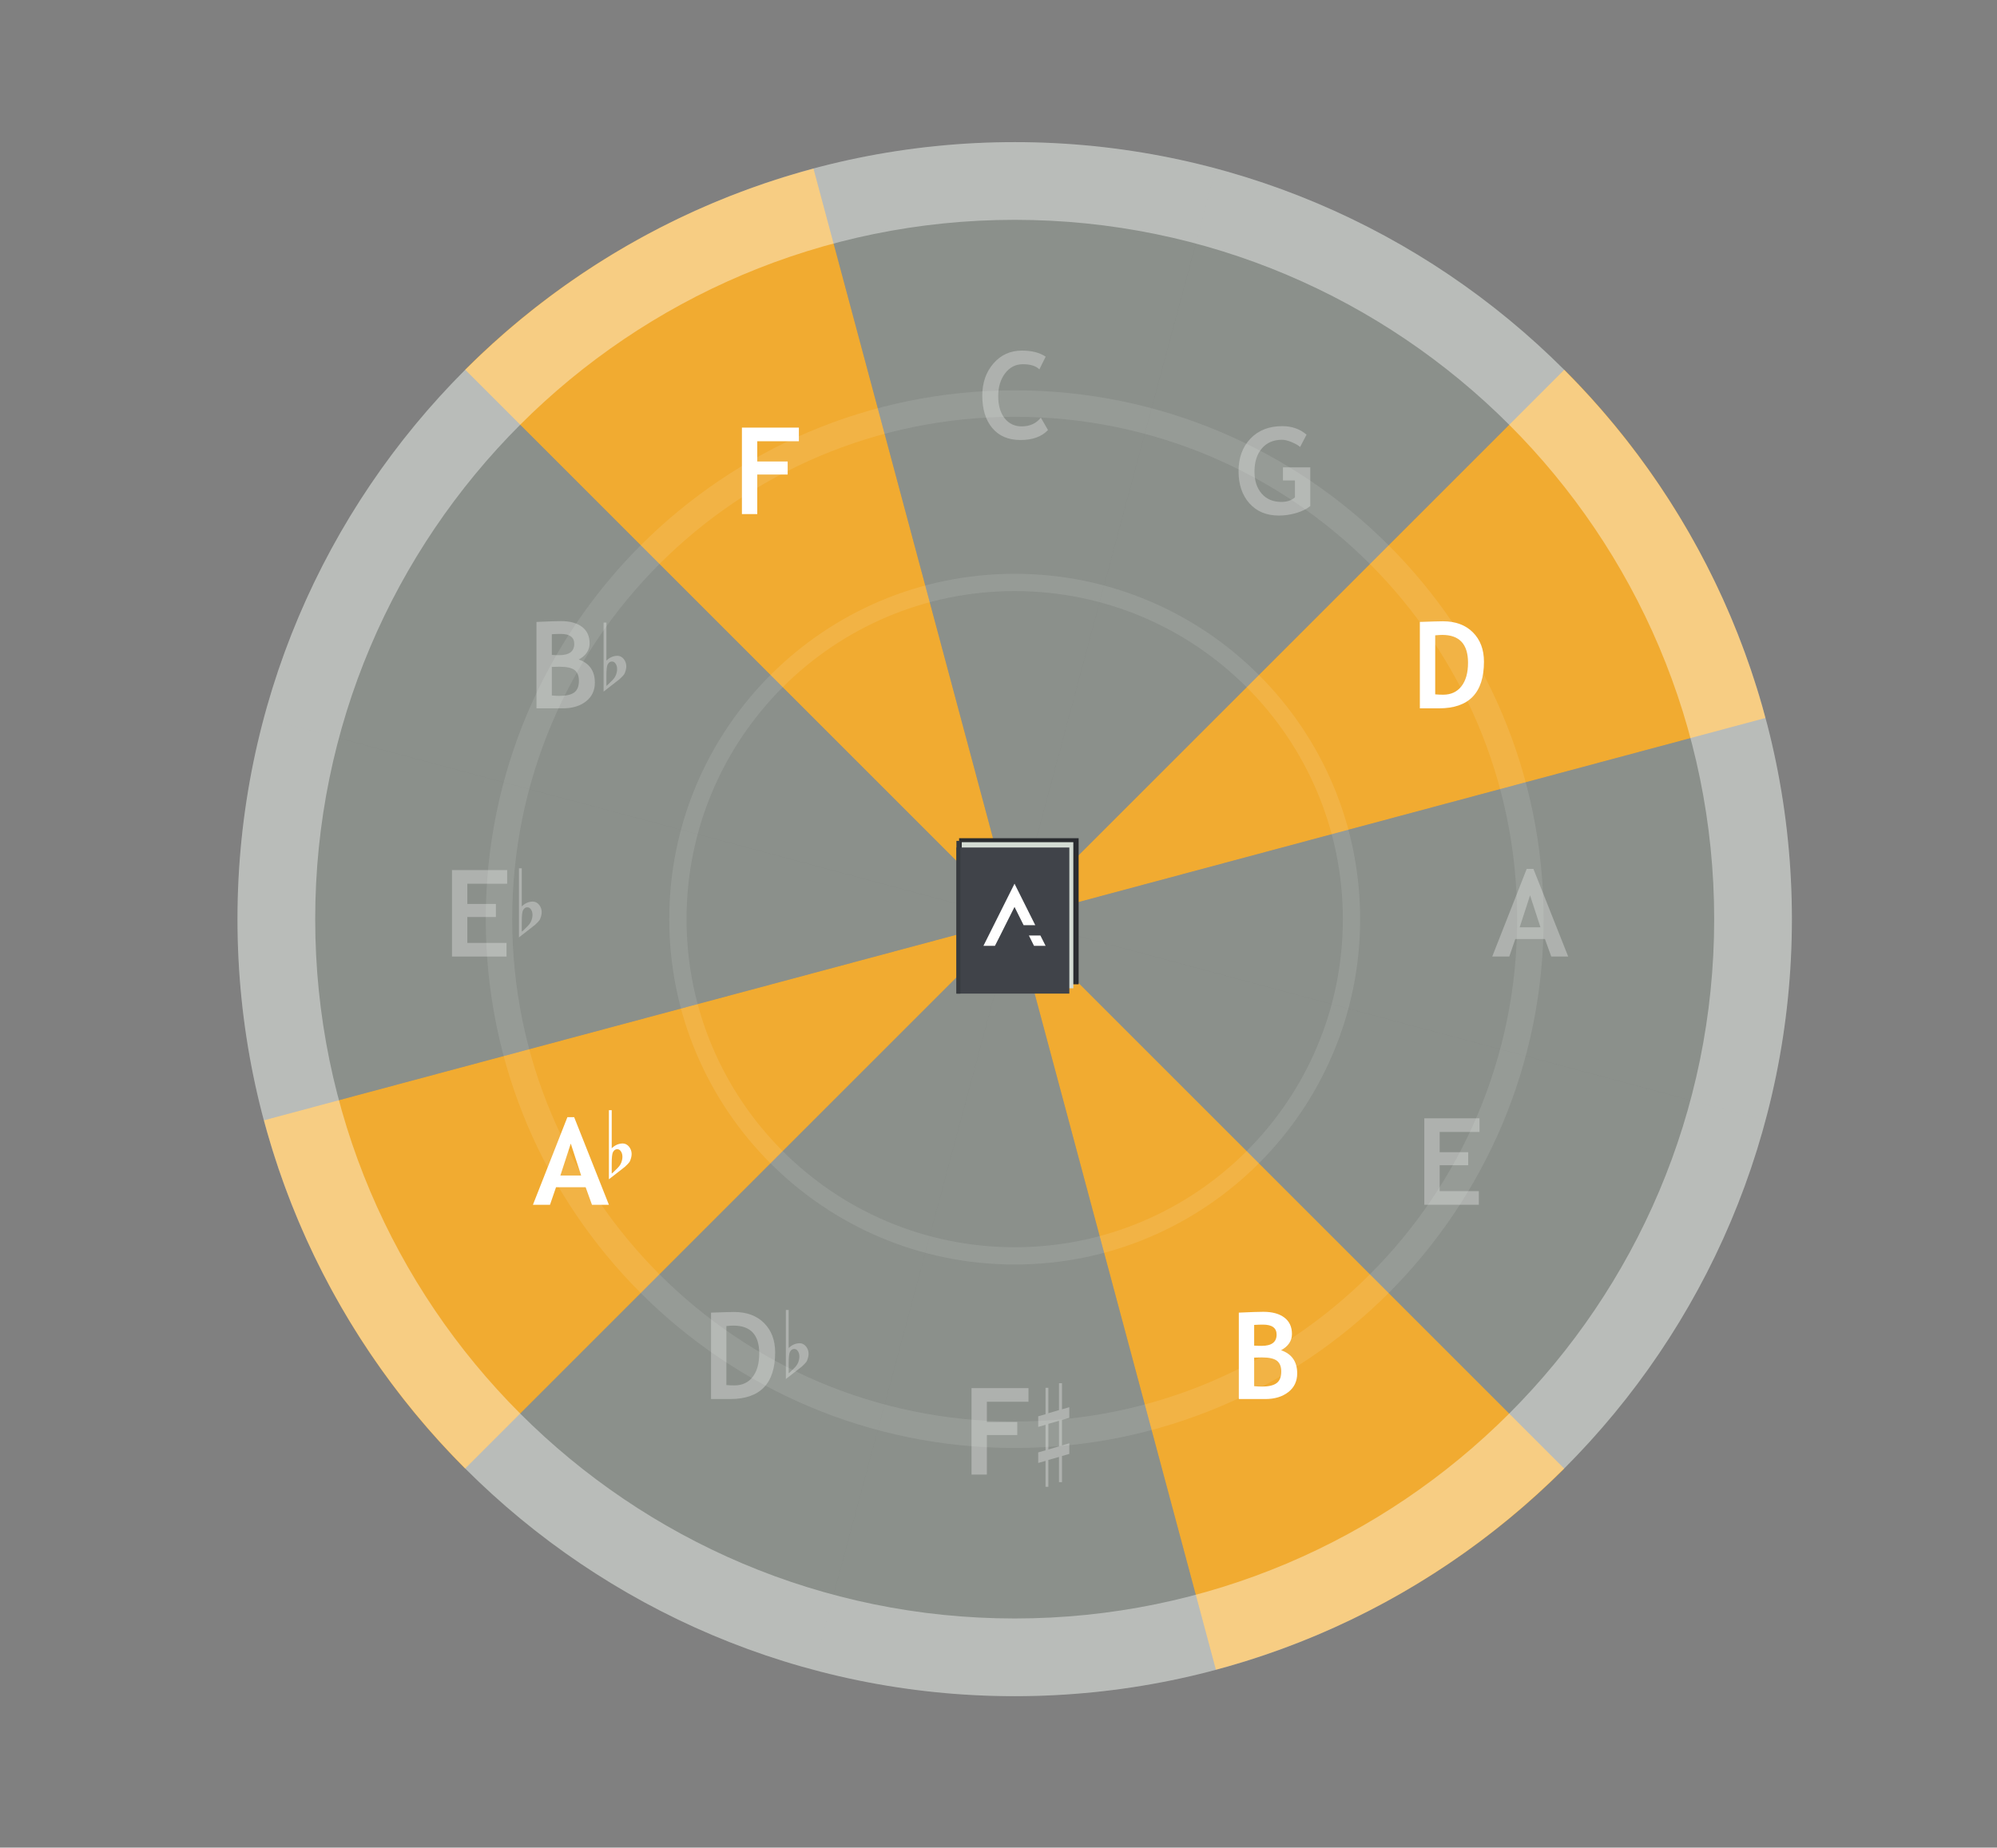
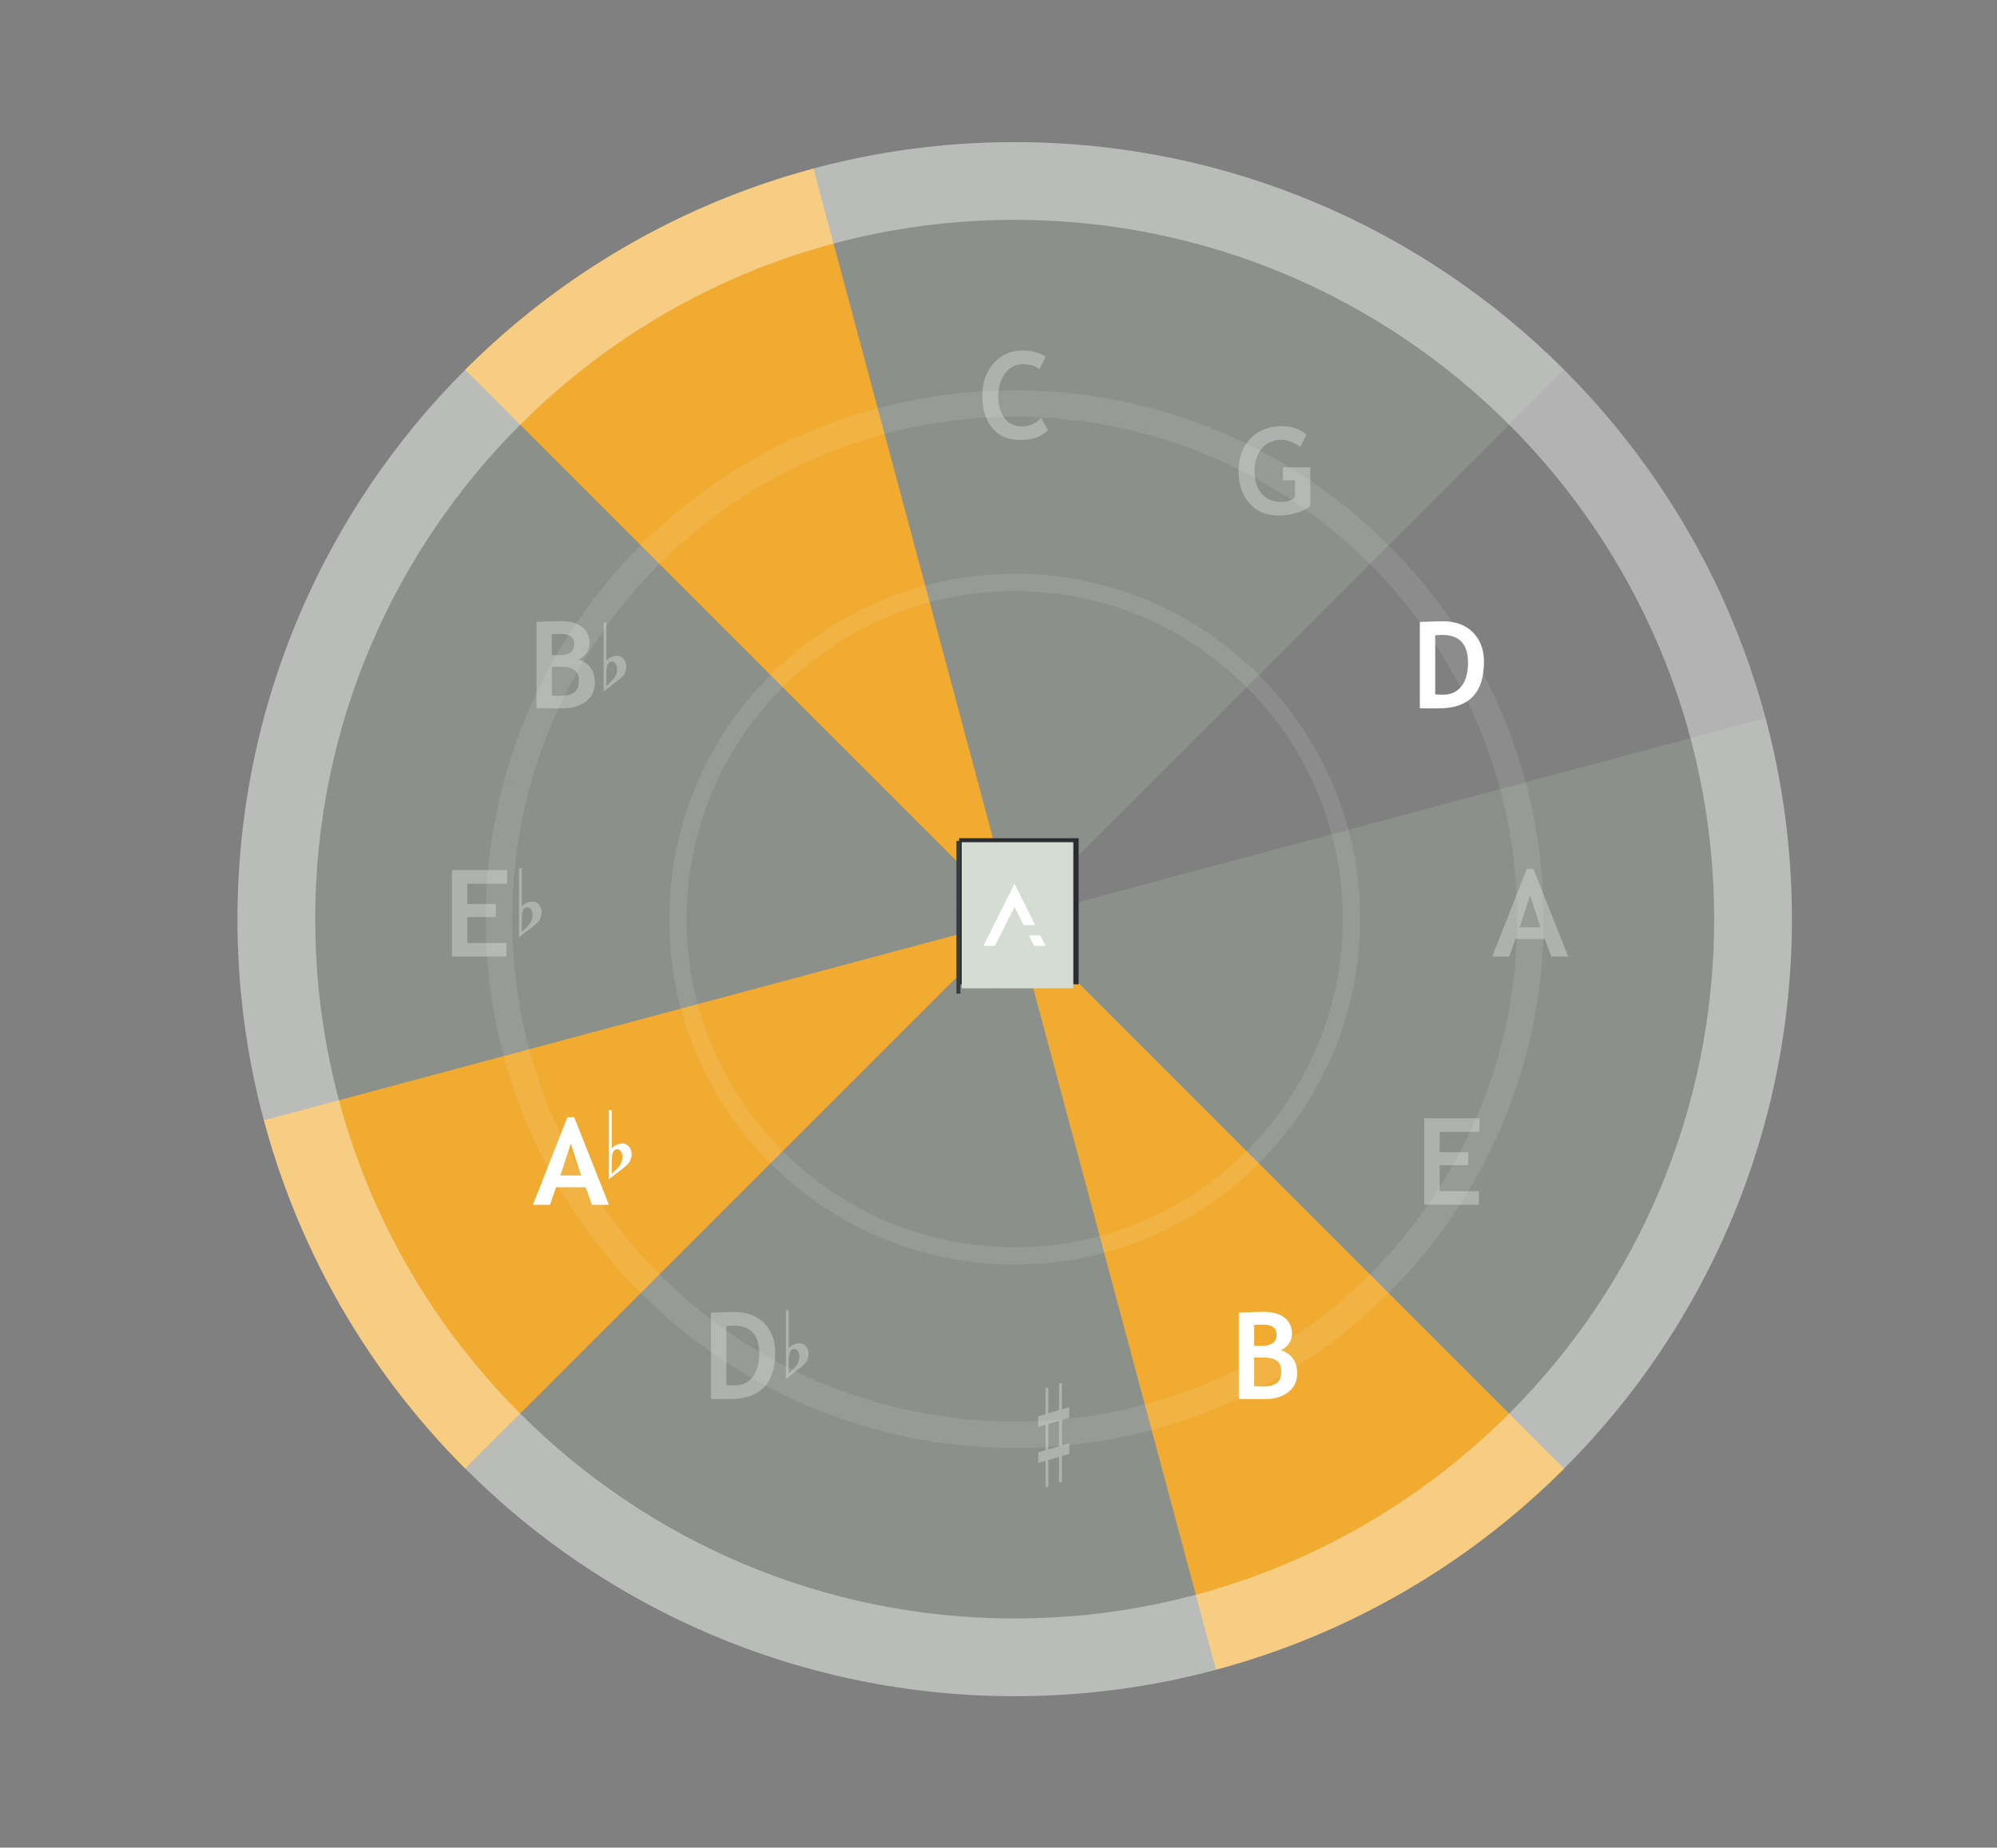
<svg xmlns="http://www.w3.org/2000/svg" xmlns:ns1="http://www.serif.com/" width="1850.0px" height="1712.0px" viewBox="0 0 1850 1712" version="1.1" xml:space="preserve" style="fill-rule:evenodd;clip-rule:evenodd;stroke-linejoin:round;stroke-miterlimit:2;">
  <rect x="0" y="0" width="1850" height="1712" fill="#808080" stroke="none" />
  <rect id="axis-subdominant-axis" x="0" y="0.337" width="1850" height="1711.35" style="fill:none;" />
  <path id="Db域" d="M430.883,1360.81c89.369,89.369 200.687,153.639 322.767,186.35l186.35,-695.466l-509.117,509.116Z" style="fill:#a5b6a6;fill-opacity:0.3;" />
  <path id="F域" d="M753.65,156.222c-122.08,32.711 -233.398,96.981 -322.767,186.35l509.117,509.117l-186.35,-695.467Z" style="fill:#f1ab31;" />
  <path id="G域" d="M1449.12,342.572c-89.369,-89.369 -200.687,-153.639 -322.767,-186.35l-186.35,695.467l509.117,-509.117Z" style="fill:#a5b6a6;fill-opacity:0.3;" />
  <path id="B域" d="M1126.35,1547.15c122.08,-32.711 233.398,-96.981 322.767,-186.35l-509.117,-509.116l186.35,695.466Z" style="fill:#f1ab31;" />
  <path id="Ab域" d="M244.533,1038.04c32.712,122.08 96.981,233.399 186.35,322.767l509.117,-509.116l-695.467,186.349Z" style="fill:#f1ab31;" />
  <path id="Bb域" d="M430.883,342.572c-89.369,89.368 -153.638,200.687 -186.35,322.767l695.467,186.35l-509.117,-509.117Z" style="fill:#a5b6a6;fill-opacity:0.3;" />
-   <path id="D域" d="M1635.47,665.339c-32.712,-122.08 -96.981,-233.399 -186.35,-322.767l-509.117,509.117l695.467,-186.35Z" style="fill:#f1ab31;" />
  <path id="E域" d="M1449.12,1360.81c89.369,-89.368 153.638,-200.687 186.35,-322.767l-695.467,-186.349l509.117,509.116Z" style="fill:#a5b6a6;fill-opacity:0.3;" />
  <path id="F-域" ns1:id="F#域" d="M753.65,1547.15c60.778,16.285 123.428,24.534 186.35,24.534c62.922,0 125.572,-8.249 186.35,-24.534l-186.35,-695.466l-186.35,695.466Z" style="fill:#a5b6a6;fill-opacity:0.3;" />
  <path id="Eb域" d="M244.533,665.339c-16.285,60.777 -24.533,123.428 -24.533,186.35c0,62.921 8.248,125.571 24.533,186.349l695.467,-186.349l-695.467,-186.35Z" style="fill:#a5b6a6;fill-opacity:0.3;" />
  <path id="A域" d="M1635.47,1038.04c16.285,-60.778 24.533,-123.428 24.533,-186.349c0,-62.922 -8.248,-125.573 -24.533,-186.35l-695.467,186.35l695.467,186.349Z" style="fill:#a5b6a6;fill-opacity:0.3;" />
  <path id="C域" d="M1126.35,156.222c-60.778,-16.285 -123.428,-24.533 -186.35,-24.533c-62.922,0 -125.572,8.248 -186.35,24.533l186.35,695.467l186.35,-695.467Z" style="fill:#a5b6a6;fill-opacity:0.3;" />
  <path id="C" d="M940,131.689c397.379,0 720,322.621 720,720c0,397.378 -322.621,720 -720,720c-397.379,0 -720,-322.622 -720,-720c0,-397.379 322.621,-720 720,-720Zm0,72c357.641,0 648,290.359 648,648c0,357.64 -290.359,648 -648,648c-357.641,0 -648,-290.36 -648,-648c0,-357.641 290.359,-648 648,-648Z" style="fill:#fff;fill-opacity:0.4;" />
  <path id="C1" ns1:id="C" d="M940,361.689c270.438,0 490,219.561 490,490c0,270.438 -219.562,490 -490,490c-270.438,0 -490,-219.562 -490,-490c0,-270.439 219.562,-490 490,-490Zm0,24.5c256.916,0 465.5,208.583 465.5,465.5c0,256.916 -208.584,465.5 -465.5,465.5c-256.916,0 -465.5,-208.584 -465.5,-465.5c0,-256.917 208.584,-465.5 465.5,-465.5Z" style="fill:#fff;fill-opacity:0.1;" />
  <g>
    <rect id="Chordex" x="888.504" y="776.689" width="110.731" height="135.373" style="fill:#2a2c30;" />
    <rect id="Chordex1" ns1:id="Chordex" x="890.937" y="780.381" width="103.375" height="135.373" style="fill:#d4dcd4;" />
-     <rect id="Chordex2" ns1:id="Chordex" x="886.014" y="785.303" width="104.606" height="135.373" style="fill:#404349;" />
    <rect id="Chordex3" ns1:id="Chordex" x="886.014" y="779.163" width="3.692" height="141.526" style="fill:#373a3f;" />
    <path d="M931.344,857.271l8.496,-16.92l8.424,16.92l10.8,0l-19.224,-38.448l-28.8,57.6l10.656,0l4.896,-9.648l4.752,-9.504Zm32.472,9.576l-10.656,0l4.752,9.576l10.728,0l-4.824,-9.576Z" style="fill:#fff;fill-rule:nonzero;" />
  </g>
  <path id="C2" ns1:id="C" d="M940,531.689c176.613,0 320,143.387 320,320c0,176.612 -143.387,320 -320,320c-176.613,0 -320,-143.388 -320,-320c0,-176.613 143.387,-320 320,-320Zm0,16c167.782,0 304,136.217 304,304c0,167.782 -136.218,304 -304,304c-167.782,0 -304,-136.218 -304,-304c0,-167.783 136.218,-304 304,-304Z" style="fill:#fff;fill-opacity:0.1;" />
  <g>
    <path d="M521.486,656.345l-24.5,0l0,-80.063c10.792,-0.51 18.357,-0.765 22.696,-0.765c8.312,0 14.811,1.777 19.496,5.332c4.685,3.554 7.027,8.631 7.027,15.23c0,6.344 -3.354,11.357 -10.062,15.039c9.953,3.464 14.929,10.61 14.929,21.438c0,7.291 -2.752,13.079 -8.258,17.363c-5.505,4.284 -12.614,6.426 -21.328,6.426Zm-10.281,-68.688l0,19.196c2.188,0.145 4.484,0.218 6.891,0.218c9.26,0 13.89,-3.481 13.89,-10.445c0,-6.161 -4.211,-9.242 -12.633,-9.242c-2.223,0 -4.94,0.091 -8.148,0.273Zm0,30.297l0,26.469c2.88,0.255 5.214,0.383 7,0.383c6.344,0 10.947,-1.076 13.809,-3.227c2.862,-2.151 4.293,-5.724 4.293,-10.719c0,-4.557 -1.331,-7.875 -3.993,-9.953c-2.661,-2.078 -7.309,-3.117 -13.945,-3.117c-1.385,0 -3.773,0.055 -7.164,0.164Z" style="fill:#fff;fill-opacity:0.3;fill-rule:nonzero;" />
    <path id="flat" d="M561.763,576.837l0,28.478c0,0 0,2.262 0,6.786c3.006,-2.898 6.379,-4.382 10.12,-4.453c2.337,0 4.341,1.025 6.011,3.075c1.47,1.909 2.238,4.029 2.304,6.362c0.067,1.838 -0.367,3.959 -1.302,6.362c-0.334,0.99 -1.069,2.05 -2.204,3.181c-0.869,0.848 -1.77,1.732 -2.705,2.651c-4.943,3.817 -9.886,7.67 -14.829,11.558l0,-64l2.605,0m8.116,37.597c-0.802,-0.989 -1.837,-1.484 -3.106,-1.484c-1.603,0 -2.906,0.954 -3.908,2.863c-0.734,1.484 -1.102,4.983 -1.102,10.497l0,9.119c0.067,0.283 1.937,-1.449 5.611,-5.196c2.004,-1.979 3.306,-4.312 3.907,-6.998c0.268,-1.06 0.401,-2.121 0.401,-3.181c0,-2.333 -0.601,-4.206 -1.803,-5.62" style="fill:#fff;fill-opacity:0.3;fill-rule:nonzero;" />
  </g>
  <g>
    <path id="flat1" ns1:id="flat" d="M566.693,1028.72l0,28.479c0,0 0,2.262 0,6.786c3.006,-2.898 6.379,-4.383 10.119,-4.453c2.338,0 4.342,1.025 6.012,3.075c1.469,1.908 2.237,4.029 2.304,6.362c0.067,1.838 -0.367,3.958 -1.302,6.362c-0.334,0.989 -1.069,2.05 -2.205,3.181c-0.868,0.848 -1.77,1.732 -2.705,2.651c-4.943,3.817 -9.885,7.669 -14.828,11.557l0,-64l2.605,0m8.115,37.598c-0.801,-0.99 -1.836,-1.485 -3.106,-1.485c-1.603,0 -2.905,0.955 -3.907,2.863c-0.735,1.485 -1.102,4.984 -1.102,10.498l0,9.119c0.067,0.282 1.937,-1.45 5.611,-5.196c2.003,-1.979 3.306,-4.312 3.907,-6.998c0.267,-1.061 0.401,-2.121 0.401,-3.181c0,-2.333 -0.601,-4.206 -1.804,-5.62" style="fill:#fff;fill-rule:nonzero;" />
    <path d="M548.393,1116.35l-5.852,-16.242l-27.453,0l-5.578,16.242l-15.805,0l31.938,-81.211l6.234,0l32.211,81.211l-15.695,0Zm-19.633,-56.711l-9.625,29.586l19.25,0l-9.625,-29.586Z" style="fill:#fff;fill-rule:nonzero;" />
  </g>
  <g>
    <path id="flat2" ns1:id="flat" d="M730.626,1213.81l0,28.479c0,0 0,2.262 0,6.786c3.006,-2.898 6.379,-4.382 10.12,-4.453c2.338,0 4.341,1.025 6.011,3.075c1.47,1.908 2.238,4.029 2.305,6.362c0.066,1.838 -0.368,3.958 -1.303,6.362c-0.334,0.989 -1.068,2.05 -2.204,3.181c-0.868,0.848 -1.77,1.732 -2.705,2.651c-4.943,3.817 -9.886,7.669 -14.829,11.557l0,-64l2.605,0m8.116,37.598c-0.802,-0.99 -1.837,-1.484 -3.106,-1.484c-1.603,0 -2.906,0.954 -3.907,2.862c-0.735,1.485 -1.103,4.984 -1.103,10.498l0,9.119c0.067,0.282 1.937,-1.449 5.611,-5.196c2.004,-1.979 3.306,-4.312 3.908,-6.998c0.267,-1.061 0.4,-2.121 0.4,-3.181c0,-2.333 -0.601,-4.206 -1.803,-5.62" style="fill:#fff;fill-opacity:0.3;fill-rule:nonzero;" />
    <path d="M676.478,1296.35l-17.773,0l0,-80.063c11.339,-0.401 18.466,-0.601 21.383,-0.601c11.667,0 20.918,3.418 27.754,10.254c6.836,6.836 10.254,15.905 10.254,27.207c0,28.802 -13.873,43.203 -41.618,43.203Zm-3.554,-67.649l0,54.688c2.297,0.219 4.776,0.328 7.437,0.328c7.183,0 12.806,-2.607 16.871,-7.82c4.065,-5.214 6.098,-12.506 6.098,-21.875c0,-17.136 -7.966,-25.703 -23.898,-25.703c-1.532,0 -3.701,0.127 -6.508,0.382Z" style="fill:#fff;fill-opacity:0.3;fill-rule:nonzero;" />
  </g>
  <g>
    <path id="flat3" ns1:id="flat" d="M483.38,804.578l0,28.478c0,0 0,2.263 0,6.787c3.006,-2.899 6.379,-4.383 10.12,-4.454c2.338,0 4.341,1.025 6.011,3.075c1.47,1.909 2.238,4.029 2.305,6.362c0.066,1.838 -0.368,3.959 -1.303,6.362c-0.334,0.99 -1.069,2.05 -2.204,3.181c-0.868,0.848 -1.77,1.732 -2.705,2.651c-4.943,3.817 -9.886,7.67 -14.829,11.558l0,-64l2.605,0m8.116,37.597c-0.802,-0.989 -1.837,-1.484 -3.106,-1.484c-1.603,0 -2.906,0.954 -3.908,2.863c-0.734,1.484 -1.102,4.983 -1.102,10.497l0,9.119c0.067,0.283 1.937,-1.449 5.611,-5.196c2.004,-1.979 3.306,-4.312 3.908,-6.998c0.267,-1.06 0.4,-2.121 0.4,-3.181c0,-2.333 -0.601,-4.206 -1.803,-5.62" style="fill:#fff;fill-opacity:0.3;fill-rule:nonzero;" />
    <path d="M432.924,818.86l0,18.758l26.469,0l0,12.086l-26.469,0l0,24.008l36.312,0l0,12.633l-50.531,0l0,-80.117l51.133,0l0,12.632l-36.914,0Z" style="fill:#fff;fill-opacity:0.3;fill-rule:nonzero;" />
  </g>
  <path d="M968.711,330.493l-5.852,11.758c-3.171,-3.172 -8.276,-4.758 -15.312,-4.758c-6.672,0 -12.141,2.798 -16.406,8.395c-4.266,5.596 -6.399,12.678 -6.399,21.246c0,8.568 1.978,15.367 5.934,20.398c3.956,5.032 9.233,7.547 15.832,7.547c7.547,0 13.453,-2.698 17.719,-8.094l6.617,11.485c-5.797,6.161 -14.292,9.242 -25.485,9.242c-11.192,0 -19.888,-3.682 -26.086,-11.047c-6.197,-7.364 -9.296,-17.409 -9.296,-30.133c0,-11.849 3.436,-21.756 10.308,-29.722c6.873,-7.967 15.668,-11.95 26.387,-11.95c9.187,0 16.534,1.878 22.039,5.633Z" style="fill:#fff;fill-opacity:0.3;fill-rule:nonzero;" />
  <g>
-     <path d="M914.219,1298.86l0,18.758l28.164,0l0,12.086l-28.164,0l0,36.641l-14.219,0l0,-80.117l52.773,0l0,12.632l-38.554,0Z" style="fill:#fff;fill-opacity:0.3;fill-rule:nonzero;" />
    <path id="sharp" d="M971.187,1343.1l0,-23.777l9.853,-2.79l0,23.655l-9.853,2.912Zm19.401,-5.752l-6.774,1.991l0,-23.655l6.774,-1.941l0,-9.826l-6.774,1.941l0,-24.17l-2.774,0l0,24.902l-9.853,2.907l0,-23.503l-2.616,0l0,24.398l-6.774,1.946l0,9.846l6.774,-1.941l0,23.61l-6.774,1.936l0,9.806l6.774,-1.941l0,24.034l2.616,0l0,-24.893l9.853,-2.78l0,23.381l2.774,0l0,-24.261l6.774,-1.946l0,-9.841Z" style="fill:#fff;fill-opacity:0.3;fill-rule:nonzero;" />
  </g>
  <path d="M1210.38,402.735l-5.961,11.43c-1.677,-1.495 -4.266,-2.98 -7.766,-4.457c-3.5,-1.477 -6.508,-2.215 -9.023,-2.215c-7.875,0 -14.091,2.671 -18.649,8.012c-4.557,5.341 -6.836,12.496 -6.836,21.465c0,8.531 2.234,15.349 6.7,20.453c4.466,5.104 10.545,7.656 18.238,7.656c5.068,0 9.242,-1.385 12.523,-4.156l0,-15.75l-11.101,0l0,-12.141l25.32,0l0,35.875c-3.39,2.771 -7.756,4.931 -13.098,6.481c-5.341,1.549 -10.654,2.324 -15.941,2.324c-11.484,0 -20.59,-3.764 -27.316,-11.293c-6.727,-7.529 -10.09,-17.473 -10.09,-29.832c0,-12.359 3.664,-22.404 10.992,-30.133c7.328,-7.729 17.19,-11.594 29.586,-11.594c8.786,0 16.26,2.625 22.422,7.875Z" style="fill:#fff;fill-opacity:0.3;fill-rule:nonzero;" />
-   <path d="M701.523,408.86l0,18.758l28.165,0l0,12.086l-28.165,0l0,36.641l-14.218,0l0,-80.117l52.773,0l0,12.632l-38.555,0Z" style="fill:#fff;fill-rule:nonzero;" />
  <path d="M1172.13,1296.35l-24.5,0l0,-80.063c10.792,-0.51 18.357,-0.765 22.695,-0.765c8.313,0 14.811,1.777 19.496,5.332c4.685,3.554 7.028,8.631 7.028,15.23c0,6.344 -3.355,11.357 -10.063,15.039c9.953,3.464 14.93,10.61 14.93,21.438c0,7.291 -2.753,13.079 -8.258,17.363c-5.505,4.284 -12.615,6.426 -21.328,6.426Zm-10.281,-68.688l0,19.196c2.187,0.145 4.484,0.218 6.89,0.218c9.261,0 13.891,-3.481 13.891,-10.445c0,-6.161 -4.211,-9.242 -12.633,-9.242c-2.224,0 -4.94,0.091 -8.148,0.273Zm0,30.297l0,26.469c2.88,0.255 5.213,0.383 7,0.383c6.343,0 10.946,-1.076 13.808,-3.227c2.862,-2.151 4.293,-5.724 4.293,-10.719c0,-4.557 -1.331,-7.875 -3.992,-9.953c-2.661,-2.078 -7.31,-3.117 -13.945,-3.117c-1.386,0 -3.774,0.055 -7.164,0.164Z" style="fill:#fff;fill-rule:nonzero;" />
  <path d="M1333.11,656.345l-17.773,0l0,-80.063c11.338,-0.401 18.466,-0.601 21.383,-0.601c11.666,0 20.918,3.418 27.754,10.254c6.836,6.836 10.254,15.905 10.254,27.207c0,28.802 -13.873,43.203 -41.618,43.203Zm-3.554,-67.649l0,54.688c2.297,0.219 4.776,0.328 7.437,0.328c7.182,0 12.806,-2.607 16.871,-7.82c4.065,-5.214 6.098,-12.506 6.098,-21.875c0,-17.136 -7.966,-25.703 -23.898,-25.703c-1.532,0 -3.701,0.127 -6.508,0.382Z" style="fill:#fff;fill-rule:nonzero;" />
  <path d="M1333.68,1048.86l0,18.758l26.468,0l0,12.086l-26.468,0l0,24.008l36.312,0l0,12.633l-50.531,0l0,-80.117l51.133,0l0,12.632l-36.914,0Z" style="fill:#fff;fill-opacity:0.3;fill-rule:nonzero;" />
  <path d="M1437.07,886.345l-5.851,-16.242l-27.453,0l-5.578,16.242l-15.805,0l31.937,-81.211l6.235,0l32.211,81.211l-15.696,0Zm-19.632,-56.711l-9.625,29.586l19.25,0l-9.625,-29.586Z" style="fill:#fff;fill-opacity:0.3;fill-rule:nonzero;" />
</svg>